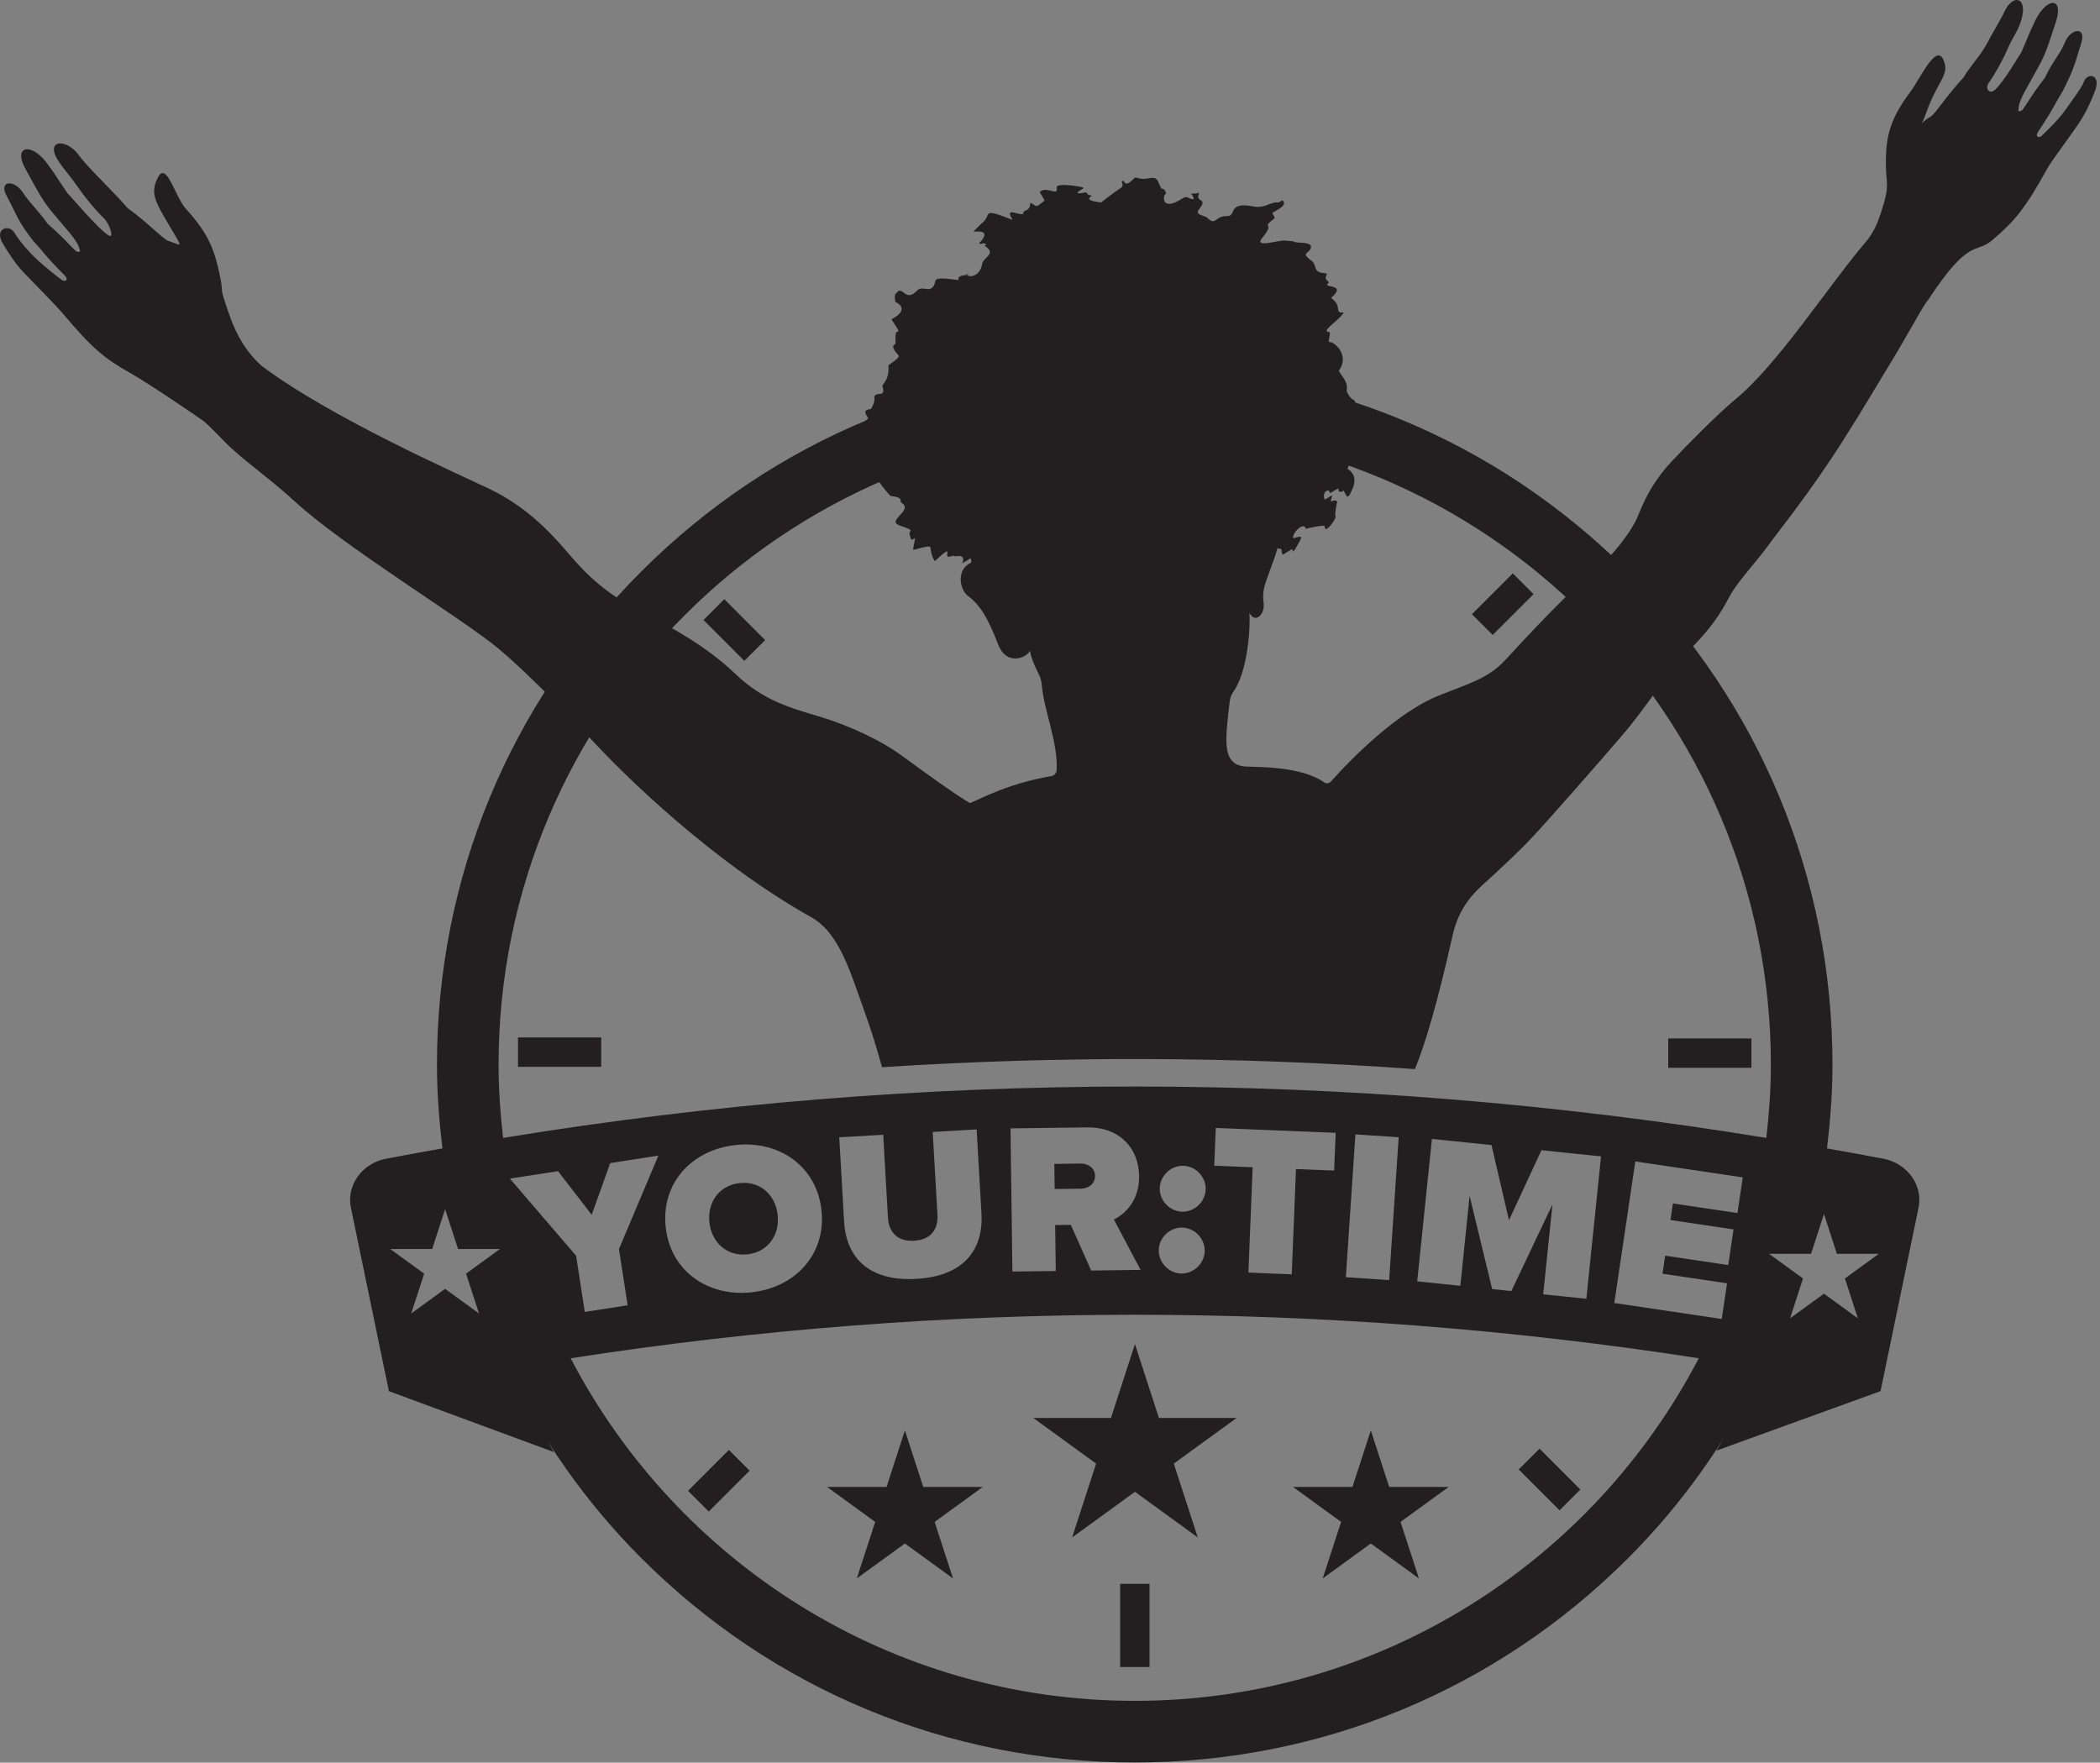
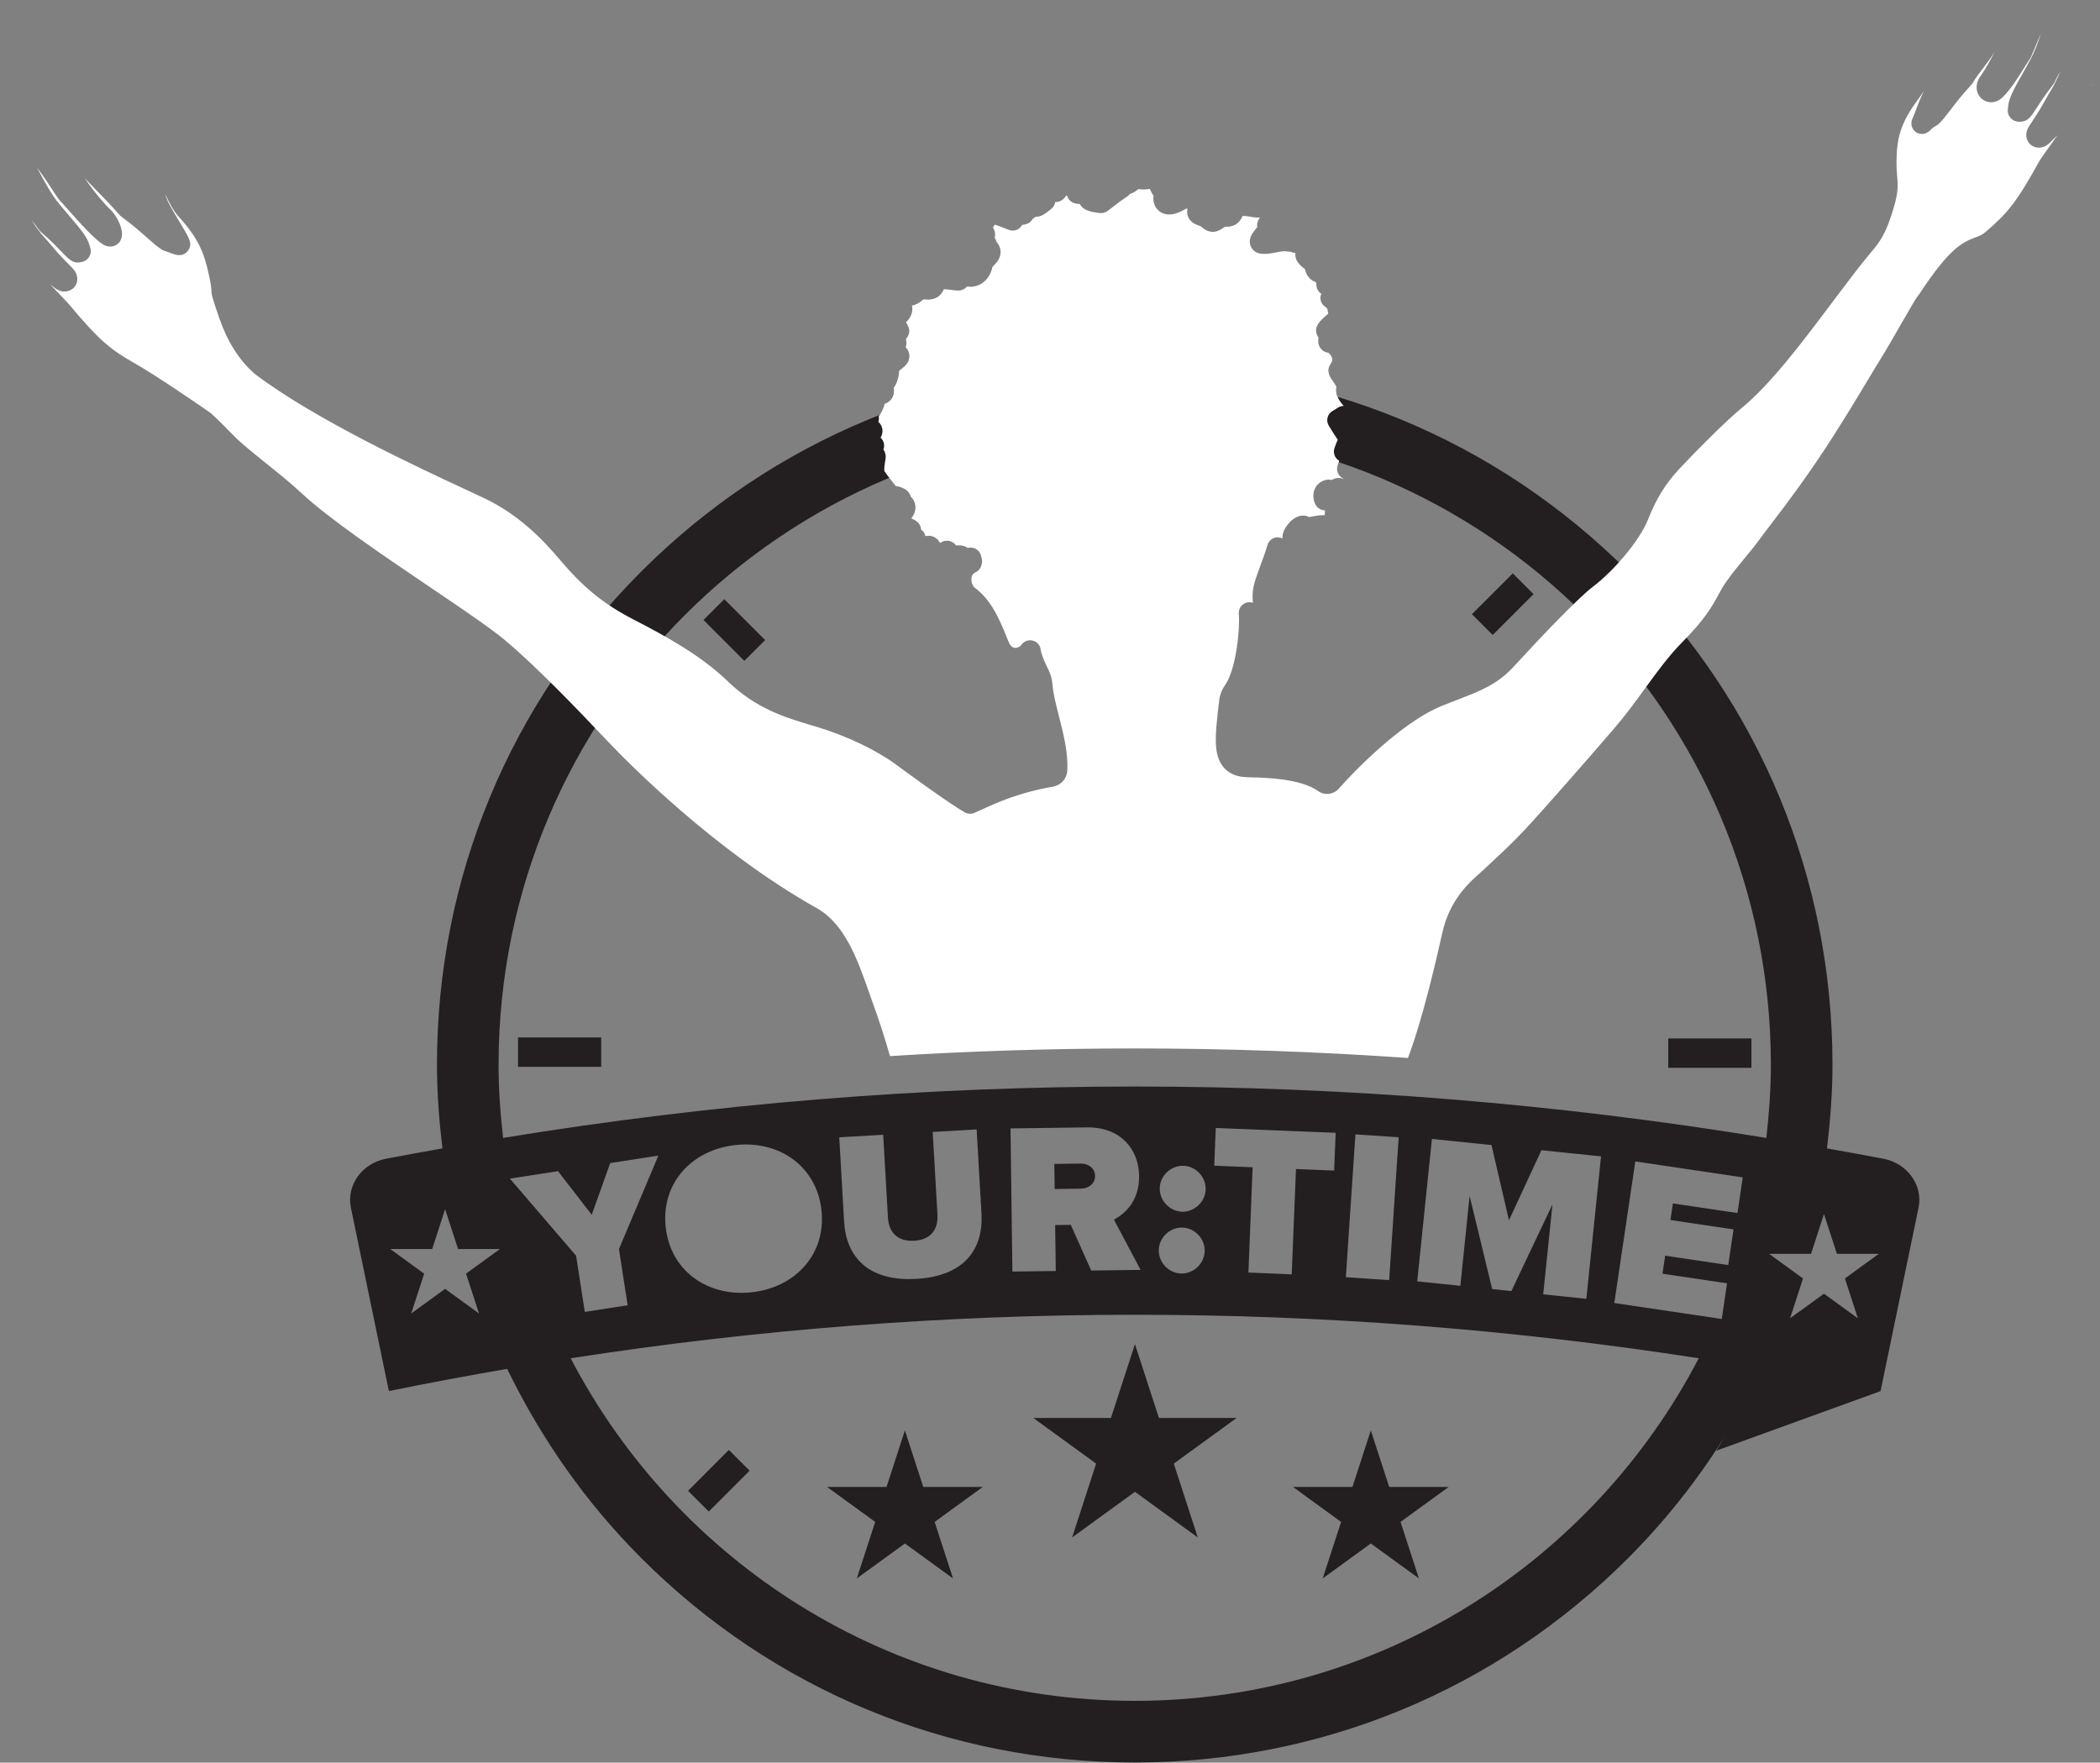
<svg xmlns="http://www.w3.org/2000/svg" width="100%" height="100%" viewBox="0 0 629 528" version="1.1" xml:space="preserve" style="fill-rule:evenodd;clip-rule:evenodd;stroke-linejoin:round;stroke-miterlimit:2;">
  <rect x="0" y="0" width="629" height="528" fill="#808080" stroke="none" />
  <g transform="matrix(8.333,0,0,8.333,526.336,434.549)">
    <path d="M0,-3.83C-0.517,-2.735 -0.796,-1.015 -1.472,0L4.432,-2.14L0,-3.83Z" style="fill:rgb(35,31,32);fill-rule:nonzero;" />
  </g>
  <g transform="matrix(8.333,0,0,8.333,157.011,434.991)">
-     <path d="M0,-3.883L-4.866,-2.193L1.073,0C0.37,-1.048 0.532,-2.749 0,-3.883" style="fill:rgb(35,31,32);fill-rule:nonzero;" />
-   </g>
+     </g>
  <g transform="matrix(-8.333,0,0,8.333,3441.24,-96825)">
-     <rect x="371.646" y="11676.4" width="1.056" height="2.99" style="fill:rgb(35,31,32);" />
-   </g>
+     </g>
  <g transform="matrix(8.333,0,0,8.333,-2761.66,-97169.5)">
    <rect x="350.032" y="11698.1" width="2.99" height="1.056" style="fill:rgb(35,31,32);" />
  </g>
  <g transform="matrix(-8.333,0,0,8.333,3785.66,-97169.2)">
    <rect x="391.344" y="11698.1" width="2.99" height="1.056" style="fill:rgb(35,31,32);" />
  </g>
  <g transform="matrix(-5.896,-5.889,-5.889,5.896,223.954,439.153)">
    <rect x="-0.166" y="0.069" width="1.054" height="2.077" style="fill:rgb(35,31,32);" />
  </g>
  <g transform="matrix(-5.896,5.889,5.889,5.896,455.453,447.569)">
-     <rect x="-1.636" y="-0.676" width="1.057" height="2.077" style="fill:rgb(35,31,32);" />
-   </g>
+     </g>
  <g transform="matrix(8.333,0,0,8.333,339.945,460.541)">
    <path d="M0,-6.949L0.862,-4.295L3.654,-4.295L1.396,-2.654L2.258,0L0,-1.64L-2.258,0L-1.396,-2.654L-3.654,-4.295L-0.863,-4.295L0,-6.949Z" style="fill:rgb(35,31,32);fill-rule:nonzero;" />
  </g>
  <g transform="matrix(8.333,0,0,8.333,410.591,472.82)">
    <path d="M0,-5.321L0.661,-3.288L2.798,-3.288L1.069,-2.032L1.729,0L0,-1.256L-1.729,0L-1.068,-2.032L-2.797,-3.288L-0.66,-3.288L0,-5.321Z" style="fill:rgb(35,31,32);fill-rule:nonzero;" />
  </g>
  <g transform="matrix(8.333,0,0,8.333,271.041,472.82)">
    <path d="M0,-5.321L0.66,-3.288L2.798,-3.288L1.069,-2.032L1.729,0L0,-1.256L-1.729,0L-1.068,-2.032L-2.797,-3.288L-0.66,-3.288L0,-5.321Z" style="fill:rgb(35,31,32);fill-rule:nonzero;" />
  </g>
  <g transform="matrix(8.286,-0.883,-0.883,-8.286,224.97,375.564)">
-     <path d="M-0.137,-0.007C0.612,-0.006 1.098,0.564 1.098,1.281C1.099,1.999 0.613,2.571 -0.137,2.57C-0.885,2.571 -1.371,2 -1.371,1.282C-1.371,0.565 -0.885,-0.006 -0.137,-0.007" style="fill:rgb(35,31,32);fill-rule:nonzero;" />
-   </g>
+     </g>
  <g transform="matrix(8.333,0,0,8.333,556.471,243.026)">
    <path d="M0,18.225L-1.218,17.341L-2.436,18.225L-1.971,16.793L-3.189,15.909L-1.683,15.909L-1.218,14.477L-0.753,15.909L0.753,15.909L-0.465,16.793L0,18.225ZM-48.695,11.741C-48.794,10.877 -48.858,10.002 -48.858,9.112C-48.858,-3.516 -38.621,-13.753 -25.993,-13.753C-13.364,-13.753 -3.127,-3.516 -3.127,9.112C-3.127,10.002 -3.191,10.877 -3.29,11.741C-18.325,9.278 -33.66,9.278 -48.695,11.741M-4.327,14.441L-6.648,14.096L-6.736,14.692L-4.469,15.029L-4.659,16.311L-6.926,15.974L-7.022,16.622L-4.702,16.967L-4.892,18.249L-8.754,17.676L-7.999,12.586L-4.137,13.159L-4.327,14.441ZM-12.454,17.246L-13.144,17.174L-13.955,13.825L-14.288,17.057L-15.838,16.897L-15.31,11.778L-13.169,11.997L-12.54,14.701L-11.373,12.183L-9.231,12.404L-9.759,17.524L-11.31,17.364L-10.977,14.132L-12.454,17.246ZM-18.403,16.748L-18.06,11.614L-16.505,11.717L-16.847,16.852L-18.403,16.748ZM-23.134,12.74L-23.079,11.383L-18.769,11.557L-18.824,12.914L-20.196,12.859L-20.349,16.645L-21.906,16.581L-21.754,12.796L-23.134,12.74ZM-25.093,13.555C-25.086,13.108 -24.702,12.735 -24.254,12.743C-23.807,12.749 -23.435,13.134 -23.442,13.581C-23.449,14.029 -23.833,14.4 -24.28,14.394C-24.728,14.386 -25.1,14.002 -25.093,13.555M-24.29,14.964C-23.842,14.971 -23.47,15.356 -23.477,15.803C-23.484,16.25 -23.868,16.622 -24.316,16.616C-24.763,16.608 -25.135,16.224 -25.128,15.777C-25.121,15.329 -24.737,14.957 -24.29,14.964M-25.782,16.485L-27.557,16.508L-28.289,14.867L-28.852,14.873L-28.83,16.525L-30.389,16.545L-30.457,11.399L-27.71,11.363C-26.506,11.347 -25.848,12.14 -25.835,13.105C-25.823,13.993 -26.334,14.47 -26.74,14.676L-25.782,16.485ZM-33.254,11.527L-31.675,11.436L-31.501,14.455C-31.428,15.734 -32.106,16.708 -33.84,16.808C-35.573,16.908 -36.366,16.017 -36.439,14.746L-36.613,11.719L-35.033,11.628L-34.863,14.602C-34.835,15.095 -34.558,15.473 -33.918,15.437C-33.287,15.401 -33.055,14.994 -33.083,14.5L-33.254,11.527ZM-40.333,11.996C-38.752,11.829 -37.418,12.774 -37.251,14.347C-37.083,15.919 -38.189,17.123 -39.77,17.291C-41.351,17.459 -42.685,16.515 -42.852,14.942C-43.019,13.369 -41.914,12.164 -40.333,11.996M-25.993,31.977C-34.813,31.977 -42.453,26.976 -46.267,19.662C-32.831,17.577 -19.154,17.577 -5.718,19.662C-9.532,26.976 -17.173,31.977 -25.993,31.977M-44.219,17.757L-45.759,17.996L-46.072,15.975L-48.452,13.204L-46.721,12.937L-45.51,14.505L-44.846,12.646L-43.115,12.378L-44.531,15.737L-44.219,17.757ZM-49.562,18.052L-50.78,17.167L-51.998,18.052L-51.533,16.62L-52.751,15.735L-51.245,15.735L-50.78,14.303L-50.314,15.735L-48.809,15.735L-50.027,16.62L-49.562,18.052ZM0.924,12.49C0.248,12.358 -0.431,12.241 -1.109,12.118C-0.991,11.126 -0.912,10.126 -0.912,9.112C-0.912,2.413 -3.521,-3.885 -8.258,-8.622C-12.995,-13.359 -19.293,-15.968 -25.993,-15.968C-32.692,-15.968 -38.99,-13.359 -43.727,-8.622C-48.465,-3.885 -51.073,2.413 -51.073,9.112C-51.073,10.126 -50.994,11.126 -50.876,12.118C-51.554,12.241 -52.233,12.358 -52.91,12.49C-53.772,12.658 -54.334,13.453 -54.166,14.252C-53.711,16.449 -53.256,18.646 -52.801,20.842C-51.388,20.55 -49.969,20.289 -48.549,20.043C-47.341,22.53 -45.739,24.835 -43.727,26.847C-38.99,31.584 -32.692,34.193 -25.993,34.193C-19.293,34.193 -12.995,31.584 -8.258,26.847C-6.246,24.835 -4.644,22.53 -3.437,20.043C-2.016,20.289 -0.598,20.55 0.816,20.842C1.271,18.646 1.726,16.449 2.181,14.252C2.349,13.453 1.787,12.658 0.924,12.49" style="fill:rgb(35,31,32);fill-rule:nonzero;" />
  </g>
  <g transform="matrix(8.333,0,0,8.333,323.703,356.148)">
    <path d="M0,-0.913L-0.949,-0.899L-0.937,0.003L0.012,-0.01C0.274,-0.013 0.519,-0.186 0.515,-0.472C0.512,-0.75 0.262,-0.916 0,-0.913" style="fill:rgb(35,31,32);fill-rule:nonzero;" />
  </g>
  <g transform="matrix(5.896,-5.889,-5.889,-5.896,211.283,193.12)">
    <rect x="0.58" y="-1.4" width="1.057" height="2.077" style="fill:rgb(35,31,32);" />
  </g>
  <g transform="matrix(5.893,5.893,5.893,-5.893,458.764,176.572)">
    <rect x="-0.889" y="-2.147" width="1.056" height="2.077" style="fill:rgb(35,31,32);" />
  </g>
  <g transform="matrix(8.333,0,0,8.333,624.135,302.372)">
    <path d="M0,-33.334L0.001,-33.334L0,-33.334ZM0,-33.334L0.361,-33.212C0.362,-33.212 0.362,-33.213 0.363,-33.214L0,-33.334ZM-32.021,-29.705C-32.019,-29.705 -32.017,-29.705 -32.015,-29.704C-32.016,-29.704 -32.018,-29.705 -32.021,-29.705M-32.762,-29.022L-32.763,-29.021L-32.762,-29.022M-28.756,-27.258L-28.755,-27.258L-28.756,-27.258ZM-42.332,-24.054C-42.331,-24.053 -42.331,-24.051 -42.33,-24.05C-42.331,-24.052 -42.331,-24.053 -42.332,-24.054M-26.448,-22.761L-26.449,-22.76L-26.448,-22.761M-43.934,-20.803C-43.934,-20.802 -43.934,-20.802 -43.933,-20.802C-43.934,-20.802 -43.934,-20.802 -43.934,-20.803M-42.835,-18.837L-42.834,-18.837L-42.835,-18.837ZM-26.02,-18.401L-26.02,-18.4L-26.02,-18.401M-26.855,-18.135C-26.784,-18.126 -26.718,-18.098 -26.662,-18.054C-26.656,-18.049 -26.65,-18.044 -26.645,-18.039C-26.698,-18.088 -26.768,-18.124 -26.855,-18.135M-42.297,-16.22C-42.296,-16.22 -42.296,-16.219 -42.295,-16.219C-42.296,-16.219 -42.296,-16.22 -42.297,-16.22M-42.271,-16.202L-42.269,-16.202L-42.271,-16.202ZM-34.112,1.403C-30.831,1.403 -27.55,1.518 -24.292,1.745C-23.746,0.308 -23.247,-1.904 -23.052,-2.769C-22.786,-3.944 -22.098,-4.554 -21.687,-4.918C-21.629,-4.97 -21.576,-5.018 -21.529,-5.062C-21.433,-5.152 -21.335,-5.244 -21.232,-5.34C-20.891,-5.657 -20.504,-6.018 -20.073,-6.479C-19.509,-7.081 -17.809,-9.016 -16.865,-10.117C-16.458,-10.591 -16.109,-11.071 -15.772,-11.536C-15.331,-12.142 -14.916,-12.713 -14.415,-13.219C-13.612,-14.03 -13.358,-14.493 -13.134,-14.901C-13.089,-14.985 -13.045,-15.065 -12.999,-15.145C-12.818,-15.454 -12.496,-15.847 -12.184,-16.226C-11.985,-16.468 -11.798,-16.696 -11.663,-16.883C-11.579,-17 -11.453,-17.166 -11.293,-17.375C-10.763,-18.069 -9.877,-19.23 -8.987,-20.633C-8.422,-21.524 -8.105,-22.052 -7.8,-22.562C-7.633,-22.84 -7.473,-23.107 -7.282,-23.416C-7.061,-23.774 -6.784,-24.257 -6.54,-24.683C-6.218,-25.244 -6.046,-25.542 -5.963,-25.648L-5.942,-25.676C-5.935,-25.686 -5.929,-25.693 -5.907,-25.721C-4.864,-27.308 -4.394,-27.572 -3.889,-27.754C-3.752,-27.804 -3.661,-27.836 -3.535,-27.943C-2.746,-28.617 -2.418,-29.007 -1.613,-30.465C-1.552,-30.576 -1.369,-30.833 -1.05,-31.276C-1.016,-31.324 -0.982,-31.373 -0.947,-31.421C-1.03,-31.337 -1.122,-31.247 -1.223,-31.153L-1.242,-31.135C-1.432,-30.949 -1.717,-30.926 -1.905,-31.081C-2.067,-31.216 -2.145,-31.481 -1.952,-31.77C-1.605,-32.289 -1.505,-32.469 -1.39,-32.677C-1.318,-32.806 -1.237,-32.951 -1.092,-33.188C-0.976,-33.419 -0.895,-33.588 -0.831,-33.735C-0.908,-33.608 -0.983,-33.475 -1.05,-33.327C-1.062,-33.299 -1.079,-33.272 -1.098,-33.248C-1.368,-32.905 -1.553,-32.62 -1.688,-32.412C-1.887,-32.105 -1.997,-31.936 -2.23,-31.914C-2.305,-31.906 -2.485,-31.89 -2.623,-32.036C-2.759,-32.181 -2.732,-32.355 -2.723,-32.411C-2.721,-32.423 -2.718,-32.438 -2.717,-32.458C-2.7,-32.752 -2.504,-33.1 -2.207,-33.625C-2.119,-33.781 -2.024,-33.951 -1.925,-34.134C-1.765,-34.429 -1.661,-34.71 -1.539,-35.079C-1.606,-34.932 -1.648,-34.83 -1.695,-34.714C-1.744,-34.595 -1.8,-34.459 -1.893,-34.25C-1.902,-34.229 -1.914,-34.208 -1.927,-34.188C-1.957,-34.145 -2.004,-34.068 -2.064,-33.973C-2.35,-33.51 -2.652,-33.036 -2.924,-32.783C-3.19,-32.535 -3.497,-32.585 -3.669,-32.736C-3.887,-32.927 -3.911,-33.266 -3.727,-33.524C-3.563,-33.754 -3.357,-34.113 -3.198,-34.439C-3.325,-34.22 -3.479,-34.018 -3.629,-33.821C-3.765,-33.645 -3.893,-33.478 -3.983,-33.317C-3.997,-33.292 -4.014,-33.269 -4.034,-33.247C-4.395,-32.854 -4.619,-32.561 -4.798,-32.325C-4.953,-32.122 -5.075,-31.962 -5.218,-31.828C-5.242,-31.806 -5.27,-31.786 -5.299,-31.771C-5.425,-31.703 -5.492,-31.634 -5.521,-31.604C-5.711,-31.406 -5.93,-31.468 -6.03,-31.536C-6.075,-31.566 -6.291,-31.734 -6.148,-32.046C-6.127,-32.092 -6.083,-32.188 -6.02,-32.364C-5.925,-32.629 -5.83,-32.847 -5.742,-33.027C-5.81,-32.919 -5.875,-32.819 -5.939,-32.735C-6.59,-31.872 -6.716,-31.317 -6.73,-30.535C-6.734,-30.263 -6.719,-30.091 -6.706,-29.938C-6.672,-29.537 -6.666,-29.31 -6.921,-28.531C-7.045,-28.154 -7.196,-27.751 -7.564,-27.313L-7.608,-27.262C-7.619,-27.249 -7.629,-27.236 -7.641,-27.223C-7.642,-27.221 -7.644,-27.219 -7.646,-27.217C-8.064,-26.72 -8.539,-26.086 -9.042,-25.416C-10.071,-24.044 -11.236,-22.489 -12.289,-21.625C-12.879,-21.14 -13.975,-20.035 -14.529,-19.441C-15.026,-18.908 -15.362,-18.369 -15.65,-17.639C-15.975,-16.814 -16.936,-15.73 -17.64,-15.197C-18.16,-14.803 -19.455,-13.452 -20.494,-12.319C-21.076,-11.684 -21.702,-11.443 -22.494,-11.14C-22.681,-11.068 -22.875,-10.993 -23.084,-10.908C-24.288,-10.417 -25.782,-9.05 -26.779,-7.934C-26.97,-7.721 -27.288,-7.684 -27.519,-7.849C-28.151,-8.299 -29.401,-8.33 -29.935,-8.343C-30.006,-8.345 -30.066,-8.346 -30.115,-8.349C-30.479,-8.363 -31.104,-8.522 -31.186,-9.422C-31.224,-9.841 -31.166,-10.371 -31.073,-11.132C-31.051,-11.317 -30.979,-11.499 -30.866,-11.658C-30.476,-12.205 -30.324,-13.631 -30.371,-14.226C-30.385,-14.406 -30.27,-14.572 -30.096,-14.623C-30.017,-14.646 -29.936,-14.642 -29.863,-14.616C-29.917,-15.071 -29.804,-15.382 -29.661,-15.772L-29.59,-15.967C-29.512,-16.179 -29.415,-16.442 -29.339,-16.698C-29.303,-16.82 -29.208,-16.916 -29.086,-16.954C-28.997,-16.981 -28.903,-16.976 -28.82,-16.938C-28.813,-16.938 -28.806,-16.938 -28.799,-16.936C-28.806,-17.008 -28.796,-17.09 -28.762,-17.178C-28.692,-17.363 -28.413,-17.766 -28.042,-17.752C-27.967,-17.75 -27.898,-17.73 -27.837,-17.698C-27.65,-17.739 -27.433,-17.775 -27.28,-17.767C-27.281,-17.814 -27.279,-17.872 -27.275,-17.935C-27.279,-17.937 -27.283,-17.939 -27.287,-17.942C-27.326,-17.943 -27.364,-17.95 -27.402,-17.964C-27.501,-17.998 -27.582,-18.071 -27.626,-18.168C-27.713,-18.36 -27.714,-18.567 -27.629,-18.736C-27.551,-18.892 -27.41,-18.998 -27.231,-19.036C-27.168,-19.05 -27.104,-19.048 -27.044,-19.03C-26.901,-19.104 -26.756,-19.14 -26.605,-19.058C-26.617,-19.079 -26.638,-19.093 -26.66,-19.106C-26.732,-19.151 -26.787,-19.22 -26.816,-19.3C-26.867,-19.442 -26.825,-19.556 -26.776,-19.687C-26.773,-19.696 -26.768,-19.708 -26.763,-19.723C-26.765,-19.724 -26.768,-19.726 -26.77,-19.727C-26.921,-19.818 -26.989,-20.002 -26.935,-20.171C-26.89,-20.31 -26.847,-20.407 -26.814,-20.477C-26.825,-20.494 -26.838,-20.514 -26.85,-20.532C-26.918,-20.635 -27.01,-20.774 -27.137,-20.984C-27.19,-21.071 -27.206,-21.175 -27.182,-21.273C-27.158,-21.372 -27.095,-21.457 -27.008,-21.509L-26.793,-21.641C-26.733,-21.677 -26.666,-21.695 -26.598,-21.695C-26.675,-21.77 -26.755,-21.877 -26.834,-22.045C-26.854,-22.087 -26.866,-22.132 -26.87,-22.178L-26.874,-22.233C-26.878,-22.276 -26.874,-22.318 -26.864,-22.359C-26.858,-22.401 -26.956,-22.537 -26.988,-22.582C-27.074,-22.7 -27.253,-22.946 -27.072,-23.201C-27.001,-23.302 -27.006,-23.368 -27.018,-23.415C-27.041,-23.501 -27.109,-23.574 -27.153,-23.607C-27.233,-23.614 -27.311,-23.646 -27.374,-23.702C-27.531,-23.842 -27.527,-24.027 -27.507,-24.148C-27.54,-24.192 -27.558,-24.234 -27.568,-24.263C-27.671,-24.56 -27.44,-24.762 -27.217,-24.957C-27.197,-24.975 -27.176,-24.993 -27.154,-25.012C-27.166,-25.05 -27.175,-25.092 -27.181,-25.139C-27.187,-25.188 -27.189,-25.204 -27.275,-25.265C-27.371,-25.332 -27.43,-25.44 -27.436,-25.558C-27.439,-25.616 -27.428,-25.673 -27.406,-25.726C-27.557,-25.828 -27.589,-25.968 -27.582,-26.083L-27.582,-26.093C-27.589,-26.108 -27.595,-26.124 -27.601,-26.14C-27.883,-26.243 -27.954,-26.471 -27.989,-26.582C-27.993,-26.595 -27.999,-26.612 -28.003,-26.623C-28.024,-26.635 -28.049,-26.652 -28.067,-26.667C-28.157,-26.743 -28.344,-26.9 -28.342,-27.139C-28.342,-27.157 -28.341,-27.176 -28.338,-27.193C-28.404,-27.201 -28.47,-27.215 -28.532,-27.24C-28.542,-27.24 -28.553,-27.241 -28.563,-27.241C-28.622,-27.245 -28.683,-27.249 -28.748,-27.257C-28.794,-27.256 -28.922,-27.232 -29.007,-27.217C-29.366,-27.149 -29.737,-27.081 -29.916,-27.383C-29.977,-27.486 -30.047,-27.701 -29.822,-27.977C-29.765,-28.047 -29.73,-28.096 -29.708,-28.129C-29.729,-28.258 -29.685,-28.369 -29.611,-28.468C-29.703,-28.462 -29.805,-28.467 -29.917,-28.489C-30.1,-28.524 -30.193,-28.523 -30.235,-28.52C-30.236,-28.518 -30.237,-28.515 -30.238,-28.513C-30.282,-28.419 -30.414,-28.135 -30.799,-28.137C-30.868,-28.139 -30.886,-28.126 -30.945,-28.084C-31.222,-27.888 -31.476,-27.909 -31.74,-28.153C-31.75,-28.156 -31.76,-28.16 -31.77,-28.163C-31.898,-28.207 -32.137,-28.288 -32.21,-28.538C-32.225,-28.591 -32.239,-28.676 -32.215,-28.775C-32.23,-28.78 -32.245,-28.785 -32.258,-28.791L-32.292,-28.771C-32.97,-28.359 -33.272,-28.708 -33.349,-28.824C-33.431,-28.951 -33.458,-29.105 -33.436,-29.251C-33.454,-29.272 -33.469,-29.293 -33.482,-29.316C-33.52,-29.386 -33.549,-29.446 -33.571,-29.496L-33.572,-29.496C-33.749,-29.462 -33.885,-29.472 -33.983,-29.49C-34.072,-29.412 -34.171,-29.347 -34.281,-29.317C-34.329,-29.259 -34.392,-29.208 -34.469,-29.165C-34.518,-29.137 -34.745,-28.97 -35.08,-28.709C-35.16,-28.647 -35.267,-28.615 -35.368,-28.629L-35.438,-28.638C-35.639,-28.664 -35.965,-28.707 -36.087,-28.955L-36.089,-28.955C-36.163,-28.955 -36.239,-28.966 -36.312,-28.994C-36.429,-29.04 -36.51,-29.138 -36.541,-29.25C-36.554,-29.251 -36.568,-29.252 -36.58,-29.252C-36.606,-29.205 -36.637,-29.168 -36.667,-29.14C-36.763,-29.05 -36.871,-29.022 -36.971,-29.021C-36.985,-28.928 -37.032,-28.841 -37.109,-28.779L-37.127,-28.765C-37.324,-28.607 -37.482,-28.481 -37.675,-28.496C-37.712,-28.461 -37.751,-28.434 -37.785,-28.414C-37.814,-28.361 -37.856,-28.315 -37.907,-28.28C-37.989,-28.226 -38.075,-28.206 -38.159,-28.204C-38.171,-28.18 -38.186,-28.157 -38.203,-28.136C-38.309,-28.007 -38.486,-27.962 -38.641,-28.024C-38.886,-28.123 -39.042,-28.18 -39.139,-28.211C-39.159,-28.18 -39.182,-28.147 -39.21,-28.112C-39.204,-28.104 -39.199,-28.095 -39.194,-28.086C-39.132,-27.977 -39.116,-27.858 -39.145,-27.732C-39.112,-27.689 -39.089,-27.64 -39.076,-27.587C-39.009,-27.51 -38.951,-27.409 -38.937,-27.282C-38.906,-27.015 -39.086,-26.835 -39.182,-26.738C-39.195,-26.726 -39.212,-26.709 -39.225,-26.695C-39.294,-26.36 -39.501,-26.107 -39.785,-26.014C-39.905,-25.974 -40.028,-25.967 -40.141,-25.989C-40.168,-25.954 -40.203,-25.924 -40.243,-25.899C-40.37,-25.822 -40.48,-25.836 -40.679,-25.861C-40.74,-25.869 -40.868,-25.886 -40.97,-25.892C-41.098,-25.6 -41.343,-25.477 -41.701,-25.525C-41.704,-25.525 -41.706,-25.525 -41.709,-25.526C-41.844,-25.4 -41.981,-25.325 -42.12,-25.303C-42.109,-25.257 -42.105,-25.214 -42.106,-25.174C-42.108,-25.002 -42.185,-24.842 -42.333,-24.702C-42.211,-24.499 -42.188,-24.396 -42.246,-24.244C-42.259,-24.208 -42.285,-24.157 -42.33,-24.11C-42.331,-24.071 -42.33,-24.052 -42.329,-24.045C-42.309,-23.964 -42.315,-23.88 -42.346,-23.805C-42.287,-23.74 -42.197,-23.622 -42.213,-23.445C-42.23,-23.246 -42.361,-23.12 -42.58,-22.958C-42.598,-22.644 -42.697,-22.455 -42.773,-22.341C-42.756,-22.221 -42.763,-22.083 -42.848,-21.957C-42.92,-21.85 -43.017,-21.797 -43.102,-21.771C-43.125,-21.664 -43.172,-21.538 -43.265,-21.386C-43.279,-21.362 -43.296,-21.341 -43.314,-21.321C-43.302,-21.256 -43.307,-21.188 -43.328,-21.126C-43.25,-21.051 -43.183,-20.947 -43.179,-20.802C-43.178,-20.742 -43.188,-20.648 -43.248,-20.554C-43.18,-20.493 -43.135,-20.409 -43.123,-20.317C-43.115,-20.253 -43.123,-20.188 -43.147,-20.128C-43.067,-20.02 -43.063,-19.896 -43.063,-19.875C-43.063,-19.823 -43.071,-19.772 -43.083,-19.703C-43.094,-19.634 -43.128,-19.43 -43.109,-19.35C-43.048,-19.253 -42.822,-18.958 -42.703,-18.817C-42.501,-18.782 -42.239,-18.699 -42.164,-18.437C-42.05,-18.327 -42.01,-18.207 -41.998,-18.117C-41.972,-17.928 -42.051,-17.773 -42.143,-17.651C-41.971,-17.578 -41.859,-17.497 -41.808,-17.347C-41.798,-17.317 -41.79,-17.283 -41.787,-17.244C-41.697,-17.182 -41.654,-17.105 -41.639,-17.015C-41.482,-17.039 -41.379,-17.023 -41.266,-16.948C-41.188,-16.896 -41.141,-16.829 -41.112,-16.766C-40.968,-16.854 -40.824,-16.884 -40.666,-16.796C-40.612,-16.767 -40.568,-16.727 -40.534,-16.679C-40.531,-16.678 -40.527,-16.678 -40.524,-16.677C-40.333,-16.699 -40.198,-16.65 -40.109,-16.588C-40.028,-16.609 -39.942,-16.605 -39.863,-16.572C-39.753,-16.527 -39.669,-16.433 -39.639,-16.316C-39.628,-16.272 -39.617,-16.232 -39.608,-16.195C-39.593,-16.13 -39.595,-16.062 -39.614,-15.997L-39.627,-15.954C-39.657,-15.847 -39.734,-15.758 -39.836,-15.712C-39.896,-15.685 -39.966,-15.637 -39.981,-15.51C-39.998,-15.361 -39.928,-15.21 -39.87,-15.166C-39.372,-14.786 -39.067,-14.302 -38.659,-13.244C-38.599,-13.09 -38.521,-13.006 -38.426,-12.997C-38.32,-12.988 -38.219,-13.056 -38.199,-13.088C-38.112,-13.228 -37.944,-13.299 -37.784,-13.26C-37.623,-13.222 -37.504,-13.087 -37.491,-12.923C-37.488,-12.891 -37.462,-12.707 -37.207,-12.195C-37.131,-12.043 -37.085,-11.875 -37.071,-11.695C-37.045,-11.356 -36.942,-10.956 -36.834,-10.531C-36.672,-9.892 -36.503,-9.23 -36.535,-8.592C-36.549,-8.299 -36.76,-8.06 -37.047,-8.009C-38.274,-7.796 -39.067,-7.433 -39.592,-7.192C-39.698,-7.145 -39.794,-7.101 -39.88,-7.063C-39.99,-7.017 -40.115,-7.023 -40.219,-7.082C-40.806,-7.414 -42.518,-8.673 -42.711,-8.815C-43.402,-9.324 -44.478,-9.836 -45.519,-10.15L-45.71,-10.207C-46.693,-10.502 -47.711,-10.806 -48.736,-11.791C-49.717,-12.735 -50.955,-13.411 -52.14,-14.023C-53.195,-14.569 -53.933,-15.168 -54.769,-16.158C-55.369,-16.868 -56.217,-17.761 -57.461,-18.362C-57.61,-18.434 -57.829,-18.535 -58.103,-18.662C-59.872,-19.484 -63.552,-21.193 -65.726,-22.833C-65.734,-22.839 -65.742,-22.845 -65.75,-22.852C-66.311,-23.349 -66.727,-24.007 -67.022,-24.863C-67.283,-25.62 -67.295,-25.692 -67.303,-25.872C-67.306,-25.937 -67.311,-26.034 -67.38,-26.359C-67.561,-27.205 -67.763,-27.716 -68.486,-28.507C-68.671,-28.71 -68.814,-29.001 -68.951,-29.283C-68.954,-29.289 -68.957,-29.294 -68.959,-29.3C-68.914,-29.103 -68.761,-28.836 -68.458,-28.329L-68.312,-28.084C-68.092,-27.714 -67.96,-27.49 -68.159,-27.255C-68.351,-27.029 -68.615,-27.132 -68.758,-27.188C-68.82,-27.212 -68.899,-27.242 -68.99,-27.271C-69.021,-27.28 -69.051,-27.294 -69.079,-27.312C-69.246,-27.415 -69.402,-27.554 -69.6,-27.73C-69.829,-27.934 -70.114,-28.188 -70.545,-28.505C-70.568,-28.522 -70.589,-28.542 -70.608,-28.564C-70.849,-28.847 -71.158,-29.163 -71.456,-29.469C-71.595,-29.612 -71.732,-29.753 -71.859,-29.887C-71.817,-29.829 -71.772,-29.767 -71.725,-29.699C-71.496,-29.367 -71.148,-28.955 -70.899,-28.719C-70.736,-28.565 -70.338,-27.93 -70.606,-27.583C-70.72,-27.437 -70.954,-27.349 -71.2,-27.503C-71.508,-27.695 -71.987,-28.223 -72.491,-28.793C-72.602,-28.918 -72.706,-29.036 -72.742,-29.071C-72.759,-29.088 -72.774,-29.105 -72.788,-29.125C-72.922,-29.317 -73.01,-29.452 -73.087,-29.571C-73.205,-29.753 -73.307,-29.909 -73.547,-30.231C-73.555,-30.242 -73.564,-30.252 -73.572,-30.262C-73.535,-30.194 -73.499,-30.129 -73.464,-30.065C-73.222,-29.621 -73.03,-29.271 -72.785,-28.973C-72.653,-28.813 -72.527,-28.664 -72.411,-28.528C-72.019,-28.068 -71.76,-27.765 -71.686,-27.48C-71.681,-27.46 -71.676,-27.445 -71.672,-27.435C-71.652,-27.38 -71.592,-27.216 -71.698,-27.048C-71.805,-26.877 -71.984,-26.859 -72.06,-26.852C-72.294,-26.829 -72.434,-26.974 -72.688,-27.237C-72.86,-27.416 -73.096,-27.661 -73.426,-27.945C-73.45,-27.965 -73.471,-27.988 -73.489,-28.014C-73.583,-28.146 -73.679,-28.267 -73.773,-28.379C-73.688,-28.244 -73.581,-28.093 -73.421,-27.885C-73.234,-27.681 -73.126,-27.553 -73.032,-27.44C-72.879,-27.259 -72.746,-27.102 -72.306,-26.658C-72.06,-26.411 -72.086,-26.135 -72.221,-25.972C-72.375,-25.783 -72.66,-25.752 -72.882,-25.899C-72.903,-25.913 -72.982,-25.972 -73.093,-26.058C-72.784,-25.737 -72.473,-25.412 -72.389,-25.312C-71.318,-24.033 -70.922,-23.714 -70.019,-23.204C-69.313,-22.806 -67.518,-21.581 -67.329,-21.439C-67.32,-21.433 -67.311,-21.425 -67.302,-21.417C-67.071,-21.208 -66.86,-20.993 -66.637,-20.766L-66.512,-20.638C-66.222,-20.343 -65.795,-20 -65.343,-19.638C-64.909,-19.289 -64.46,-18.93 -64.051,-18.549C-63.045,-17.615 -61.121,-16.314 -59.424,-15.167C-58.285,-14.397 -57.301,-13.73 -56.785,-13.303C-55.607,-12.328 -54.025,-10.66 -53.176,-9.765L-52.983,-9.563C-52.387,-8.936 -49.226,-5.704 -45.538,-3.639C-44.527,-3.073 -44.062,-1.75 -43.689,-0.688C-43.638,-0.542 -43.588,-0.399 -43.539,-0.264C-43.308,0.366 -43.097,1.018 -42.909,1.678C-39.989,1.494 -37.051,1.403 -34.112,1.403" style="fill:white;fill-rule:nonzero;" />
  </g>
  <g transform="matrix(8.333,0,0,8.333,290.186,235.688)">
-     <path d="M0,-18.41C-0.02,-18.406 -0.046,-18.403 -0.074,-18.4C-0.079,-18.406 -0.087,-18.41 -0.091,-18.416C-0.05,-18.447 -0.042,-18.431 0,-18.41M40.074,-25.332C40.013,-25.151 39.715,-24.763 39.446,-24.374C39.136,-23.927 38.601,-23.442 38.565,-23.406C38.462,-23.306 38.311,-23.363 38.439,-23.556C39.014,-24.415 38.932,-24.377 39.316,-25C39.72,-25.805 39.732,-25.909 39.991,-26.755C40.17,-27.343 39.594,-27.282 39.378,-26.717C39.248,-26.377 38.916,-26.013 38.676,-25.482C38.123,-24.781 37.907,-24.302 37.809,-24.292C37.687,-24.28 37.73,-24.293 37.738,-24.433C37.754,-24.711 38.096,-25.231 38.485,-25.95C38.735,-26.411 38.854,-26.827 39.081,-27.523C39.35,-28.346 38.789,-28.422 38.353,-27.589C38.052,-26.964 38.066,-26.931 37.832,-26.403C37.696,-26.205 37.226,-25.375 36.889,-25.06C36.688,-24.873 36.513,-25.097 36.658,-25.301C36.866,-25.593 37.141,-26.081 37.321,-26.489C37.551,-27.014 37.659,-27.079 37.792,-27.448C38.128,-28.382 37.539,-28.558 37.213,-27.844C37.109,-27.613 36.786,-27.081 36.585,-26.702C36.361,-26.277 35.98,-25.894 35.758,-25.504C35.08,-24.764 34.861,-24.353 34.595,-24.105C34.172,-23.88 34.192,-23.611 34.414,-24.233C34.838,-25.42 35.257,-25.574 35.041,-26.11C34.776,-26.77 34.201,-25.455 33.83,-24.963C33.123,-24.025 32.977,-23.398 32.962,-22.54C32.947,-21.614 33.143,-21.728 32.789,-20.647C32.665,-20.268 32.533,-19.931 32.218,-19.557C32.209,-19.548 32.201,-19.538 32.193,-19.528C32.174,-19.506 32.156,-19.483 32.135,-19.461L32.135,-19.46C30.844,-17.926 29.058,-15.163 27.542,-13.918C26.93,-13.415 25.815,-12.289 25.266,-11.7C24.716,-11.111 24.363,-10.522 24.068,-9.776C23.774,-9.03 22.851,-7.99 22.204,-7.5C21.556,-7.009 19.946,-5.281 19.299,-4.575C18.651,-3.868 17.938,-3.706 16.845,-3.26C15.453,-2.692 13.863,-1.141 13.01,-0.186C12.95,-0.12 12.85,-0.105 12.777,-0.157C11.965,-0.735 10.423,-0.709 9.975,-0.727C9.504,-0.747 9.308,-1.022 9.269,-1.454C9.233,-1.847 9.294,-2.385 9.38,-3.084C9.395,-3.211 9.445,-3.33 9.519,-3.434C9.997,-4.103 10.132,-5.641 10.084,-6.254C10.3,-5.842 10.654,-6.207 10.595,-6.62C10.537,-7.032 10.642,-7.284 10.8,-7.716C10.881,-7.94 11.006,-8.267 11.101,-8.587C11.134,-8.56 11.169,-8.548 11.212,-8.557C11.283,-8.499 11.196,-8.472 11.288,-8.343C11.374,-8.393 11.54,-8.506 11.623,-8.544C11.659,-8.511 11.636,-8.487 11.601,-8.444C11.658,-8.49 11.697,-8.473 11.739,-8.554C11.949,-8.955 12.099,-9.073 11.671,-8.934C11.562,-9.024 12.022,-9.588 12.117,-9.274C12.247,-9.308 12.672,-9.406 12.788,-9.381C12.776,-9.329 12.802,-9.294 12.839,-9.257C12.956,-9.292 13.249,-9.692 13.172,-9.754C13.154,-9.756 13.22,-10.22 13.244,-10.239C13.188,-10.351 13.018,-10.251 13.01,-10.251C13.018,-10.341 13.059,-10.444 13.058,-10.479C12.972,-10.438 12.892,-10.373 12.796,-10.323C12.733,-10.462 12.755,-10.625 12.923,-10.661C12.998,-10.599 12.942,-10.526 13.045,-10.592C13.452,-10.852 13.217,-10.634 13.317,-10.614C13.603,-10.559 13.336,-10.867 13.596,-10.424C13.618,-10.437 13.648,-10.455 13.679,-10.473C13.696,-10.559 14.119,-11.112 13.617,-11.428C13.604,-11.464 13.85,-11.949 13.73,-12.065C13.695,-12.062 13.515,-12.043 13.503,-12.051C13.71,-12.693 13.833,-12.241 13.263,-13.181C13.335,-13.224 13.407,-13.268 13.479,-13.311C13.684,-12.974 13.522,-13.631 13.895,-13.016C14.254,-13.22 13.811,-13.317 13.854,-13.568C13.945,-14.111 13.827,-13.695 13.585,-14.207L13.58,-14.263C13.666,-14.601 13.254,-14.894 13.313,-14.978C13.713,-15.544 13.084,-16.041 12.953,-15.986C12.899,-16.034 13.006,-16.224 12.969,-16.346C12.613,-16.365 13.266,-16.72 13.476,-17.046C13.443,-17.061 13.472,-17.055 13.392,-17.046C13.155,-17.07 13.423,-17.29 13.02,-17.574C13.572,-18.052 12.866,-17.939 12.873,-18.059C13.061,-18.194 12.733,-18.163 12.856,-18.388L12.87,-18.445C12.853,-18.451 12.788,-18.466 12.771,-18.467C12.322,-18.486 12.568,-18.785 12.253,-18.957C11.965,-19.2 12.2,-19.162 12.282,-19.339C12.424,-19.644 11.717,-19.509 11.665,-19.61C11.579,-19.621 11.476,-19.621 11.365,-19.635C11.129,-19.664 10.227,-19.341 10.548,-19.733C11.06,-20.361 10.437,-19.998 10.997,-20.446C10.992,-20.502 10.927,-20.566 10.909,-20.626C10.987,-20.702 11.5,-20.892 11.272,-21.083C11.205,-21.051 11.16,-20.995 11.083,-21.005C10.854,-21.034 10.645,-20.781 10.23,-20.862C9.276,-21.049 9.646,-20.512 9.28,-20.516C8.829,-20.523 8.884,-20.131 8.555,-20.469C8.45,-20.542 8.117,-20.561 8.266,-20.747C8.64,-21.213 8.098,-20.966 8.285,-21.351C7.811,-21.253 8.009,-21.466 8.087,-21.12C7.855,-21.122 7.898,-21.286 7.648,-21.134L7.584,-21.095C6.954,-20.713 6.943,-21.226 7.09,-21.33C7.09,-21.362 7.03,-21.521 6.926,-21.5C6.747,-21.822 6.815,-21.942 6.43,-21.869C6.102,-21.806 6.018,-21.958 5.941,-21.876C5.519,-21.427 5.637,-21.92 5.494,-21.747C5.554,-21.624 5.533,-21.559 5.42,-21.498C5.302,-21.432 4.755,-21.006 4.755,-21.006L4.685,-21.014C4.103,-21.092 4.396,-21.203 4.418,-21.252C4.185,-21.309 4.369,-21.234 4.201,-21.374C4.118,-21.349 3.983,-21.315 3.902,-21.348C3.928,-21.423 4.058,-21.459 4.129,-21.525C4.119,-21.578 3.125,-21.727 3.16,-21.546C3.228,-21.189 2.779,-21.63 2.548,-21.376C2.567,-21.333 2.659,-21.198 2.682,-21.154L2.725,-21.075C2.359,-20.782 2.474,-20.868 2.21,-20.994C2.197,-20.63 1.948,-20.788 1.954,-20.596C1.833,-20.514 1.245,-20.886 1.575,-20.377C0.398,-20.848 0.84,-20.556 0.498,-20.285C0.443,-20.241 0.163,-19.961 0.166,-19.953C0.434,-19.977 0.708,-19.976 0.466,-19.641C0.433,-19.596 0.361,-19.572 0.393,-19.519C0.524,-19.512 0.508,-19.575 0.626,-19.497C0.449,-19.348 0.583,-19.453 0.573,-19.443C1.024,-19.164 0.516,-19.025 0.481,-18.806C0.407,-18.344 0.028,-18.301 -0.074,-18.4C-0.214,-18.385 -0.418,-18.367 -0.367,-18.223C-0.412,-18.197 -1.166,-18.371 -1.202,-18.19C-1.312,-17.647 -1.656,-18.053 -1.85,-17.848C-2.268,-17.409 -2.342,-17.962 -2.558,-17.804C-2.557,-17.745 -2.718,-17.784 -2.641,-17.432C-2.058,-17.133 -2.783,-16.807 -2.785,-16.806C-2.336,-16.139 -2.606,-16.509 -2.629,-16.257C-2.645,-16.094 -2.64,-16 -2.626,-15.949C-2.654,-15.921 -2.685,-15.887 -2.725,-15.838C-2.632,-15.407 -2.232,-15.617 -2.888,-15.152C-2.855,-14.559 -3.135,-14.493 -3.102,-14.386C-2.98,-13.987 -3.292,-14.209 -3.389,-14.047C-3.418,-13.999 -3.324,-13.902 -3.518,-13.581C-3.868,-13.544 -3.665,-13.356 -3.616,-13.249C-3.783,-13.069 -3.7,-13.24 -3.642,-13.046C-3.678,-12.994 -3.68,-13.014 -3.681,-12.955C-3.565,-12.885 -3.392,-12.809 -3.553,-12.704C-4.299,-12.22 -3.82,-12.536 -3.429,-12.266C-3.472,-12.216 -3.5,-12.217 -3.538,-12.181C-3.515,-12.133 -3.438,-12.112 -3.519,-12.007L-3.559,-11.956C-3.491,-11.889 -3.371,-11.939 -3.371,-11.873C-3.371,-11.79 -3.476,-11.41 -3.386,-11.193C-3.346,-11.096 -2.853,-10.461 -2.809,-10.456C-2.286,-10.389 -2.533,-10.278 -2.411,-10.202C-1.982,-9.933 -2.989,-9.567 -2.484,-9.394C-1.845,-9.176 -2.203,-9.243 -2.122,-9.052C-2.096,-8.987 -2.099,-8.897 -2.05,-8.888C-1.947,-8.866 -1.891,-9.112 -1.983,-8.658C-1.989,-8.624 -1.996,-8.581 -2.003,-8.529C-1.979,-8.515 -1.998,-8.514 -1.941,-8.53C-1.091,-8.753 -1.55,-8.649 -1.225,-8.114C-1.17,-8.147 -0.742,-8.585 -0.77,-8.428C-0.828,-8.107 -0.591,-8.386 -0.494,-8.278C-0.209,-8.354 -0.154,-8.201 -0.236,-8.048C-0.185,-8.051 -0.021,-8.167 0.065,-8.218C0.076,-8.177 0.085,-8.139 0.094,-8.104C0.089,-8.09 0.085,-8.074 0.08,-8.057C-0.462,-7.811 -0.333,-7.092 -0.028,-6.859C0.411,-6.525 0.679,-6.088 1.059,-5.104C1.341,-4.374 2.026,-4.595 2.202,-4.889C2.219,-4.689 2.362,-4.349 2.525,-4.023C2.581,-3.911 2.612,-3.789 2.622,-3.664C2.691,-2.775 3.207,-1.607 3.157,-0.609C3.152,-0.497 3.072,-0.402 2.961,-0.384C1.445,-0.12 0.572,0.361 0.043,0.587C-0.408,0.332 -1.664,-0.571 -2.41,-1.12C-3.156,-1.67 -4.295,-2.2 -5.335,-2.514C-6.375,-2.828 -7.376,-3.083 -8.397,-4.064C-9.418,-5.046 -10.693,-5.742 -11.891,-6.361C-12.975,-6.922 -13.657,-7.519 -14.403,-8.402C-15.149,-9.286 -16.01,-10.119 -17.222,-10.704C-18.281,-11.215 -22.928,-13.255 -25.423,-15.136C-25.926,-15.581 -26.313,-16.187 -26.587,-16.985C-27.004,-18.195 -26.74,-17.531 -26.933,-18.437C-27.112,-19.276 -27.322,-19.88 -28.13,-20.763C-28.546,-21.218 -28.836,-22.527 -29.155,-21.891C-29.457,-21.289 -29.21,-20.972 -28.567,-19.888C-28.23,-19.319 -28.346,-19.493 -28.804,-19.634C-29.112,-19.826 -29.436,-20.215 -30.244,-20.81C-30.796,-21.456 -31.671,-22.259 -31.982,-22.695C-32.439,-23.335 -33.249,-23.276 -32.702,-22.462C-32.483,-22.137 -32.292,-21.95 -31.966,-21.479C-31.712,-21.113 -31.349,-20.686 -31.089,-20.44C-30.906,-20.267 -30.69,-19.679 -30.924,-19.825C-31.313,-20.068 -32.229,-21.174 -32.401,-21.342C-32.731,-21.815 -32.756,-21.907 -33.171,-22.464C-33.759,-23.197 -34.341,-22.989 -33.92,-22.233C-33.564,-21.593 -33.339,-21.133 -33.006,-20.727C-32.487,-20.097 -32.052,-19.651 -31.982,-19.382C-31.947,-19.246 -31.903,-19.241 -32.024,-19.229C-32.123,-19.22 -32.427,-19.65 -33.104,-20.232C-33.441,-20.708 -33.79,-21.027 -33.983,-21.336C-34.304,-21.849 -34.88,-21.798 -34.592,-21.256C-34.176,-20.475 -34.19,-20.348 -33.639,-19.636C-33.144,-19.097 -33.232,-19.12 -32.503,-18.387C-32.34,-18.223 -32.477,-18.137 -32.598,-18.216C-32.64,-18.244 -33.189,-18.656 -33.579,-19.036C-33.917,-19.366 -34.21,-19.749 -34.304,-19.914C-34.491,-20.241 -35.047,-20.073 -34.723,-19.532C-34.573,-19.284 -34.293,-18.816 -33.969,-18.484C-33.616,-18.124 -32.744,-17.226 -32.608,-17.064C-31.496,-15.737 -31.064,-15.395 -30.133,-14.87C-29.461,-14.49 -27.672,-13.271 -27.485,-13.132C-27.221,-12.893 -26.989,-12.65 -26.71,-12.367C-26.126,-11.773 -25.074,-11.044 -24.237,-10.267C-22.526,-8.68 -18.211,-6.047 -16.955,-5.007C-15.699,-3.967 -13.952,-2.101 -13.186,-1.297C-12.421,-0.492 -9.272,2.669 -5.651,4.696C-4.64,5.262 -4.23,6.758 -3.824,7.869C-3.552,8.613 -3.319,9.352 -3.12,10.08C3.258,9.667 9.658,9.69 16.034,10.148C16.607,8.76 17.134,6.473 17.395,5.318C17.669,4.101 18.432,3.574 18.808,3.218C19.224,2.823 19.711,2.393 20.28,1.784C20.849,1.176 22.557,-0.767 23.499,-1.866C24.441,-2.966 25.07,-4.079 25.93,-4.948C26.933,-5.962 27.13,-6.479 27.405,-6.95C27.68,-7.421 28.367,-8.167 28.72,-8.658C29.074,-9.148 30.241,-10.585 31.409,-12.427C32.292,-13.816 32.584,-14.349 33.117,-15.214C33.578,-15.962 34.275,-17.235 34.412,-17.412C34.447,-17.457 34.431,-17.437 34.476,-17.494C35.981,-19.786 36.176,-19.131 36.786,-19.65C37.599,-20.345 37.958,-20.763 38.795,-22.278C38.897,-22.464 39.658,-23.485 39.934,-23.907C40.189,-24.294 40.388,-24.762 40.486,-25.034C40.701,-25.627 40.195,-25.688 40.074,-25.332" style="fill:rgb(35,31,32);fill-rule:nonzero;" />
-   </g>
+     </g>
</svg>